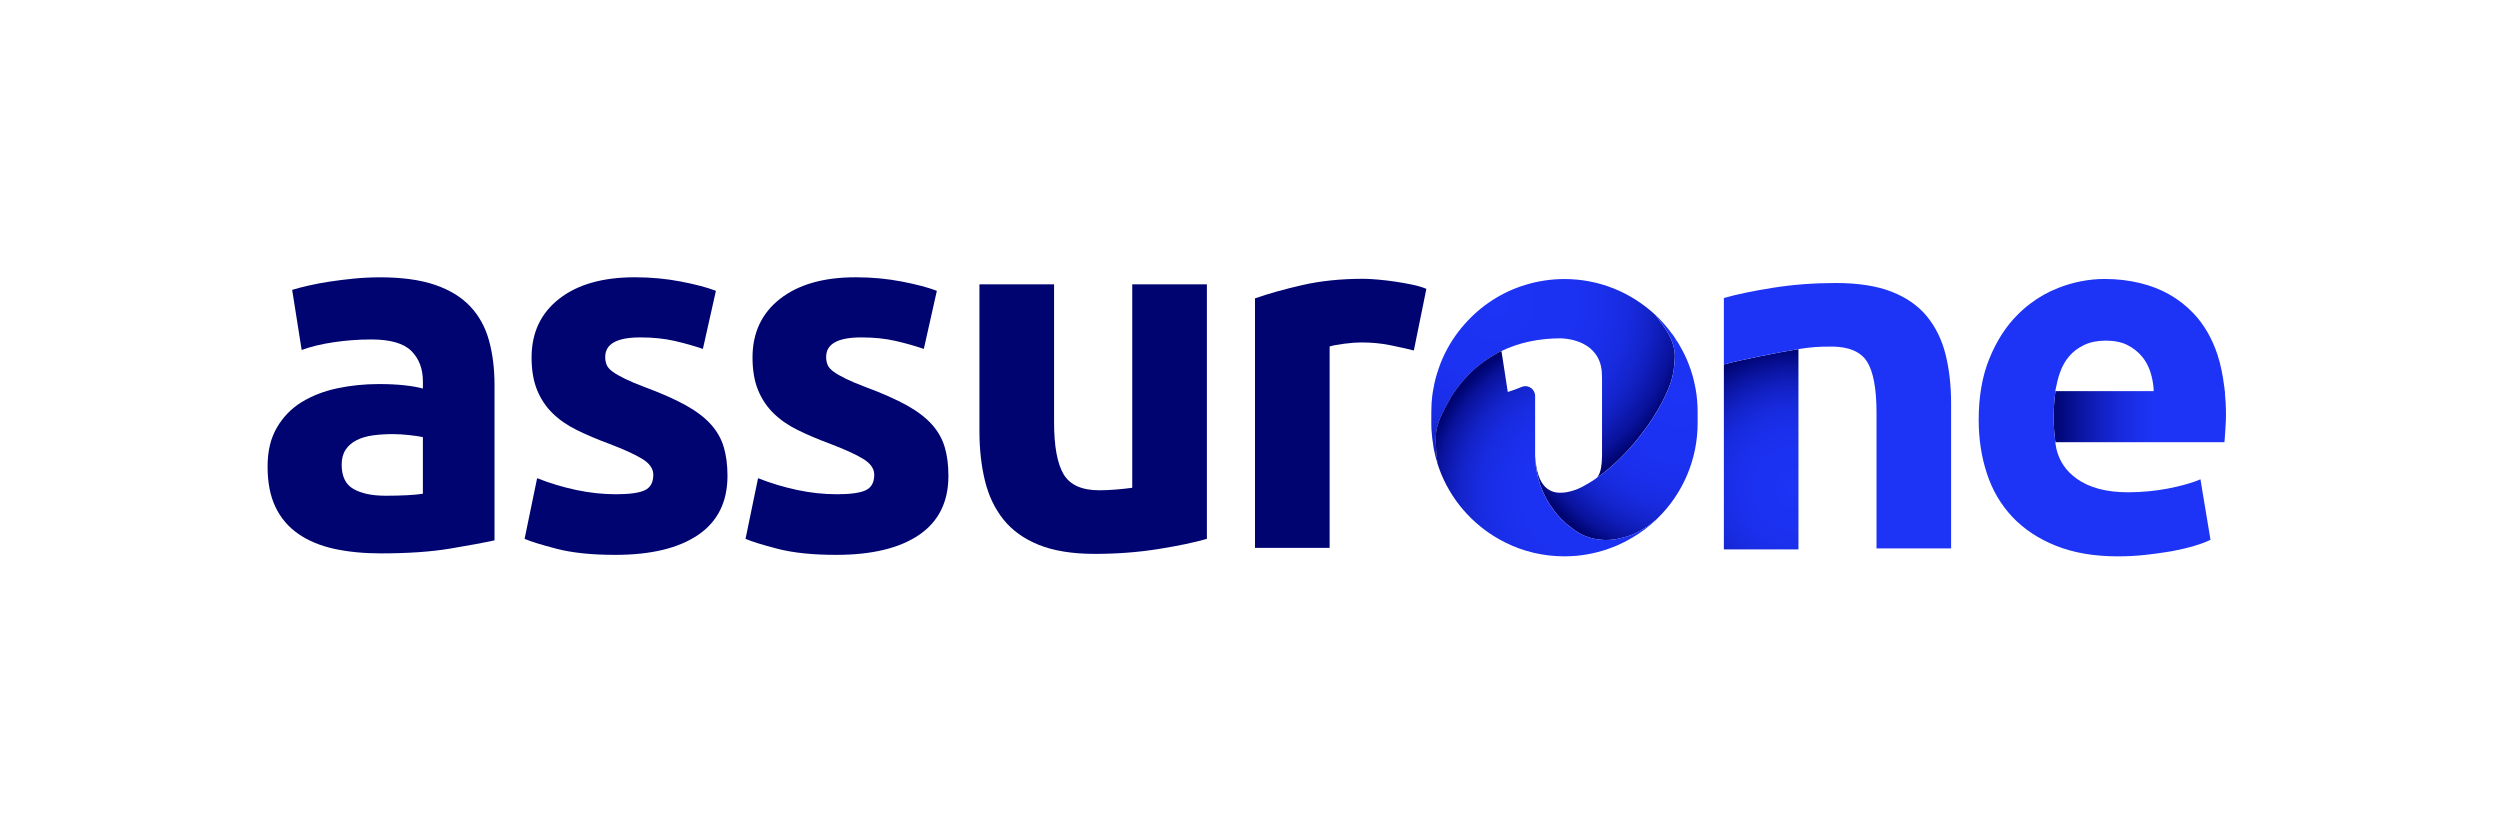
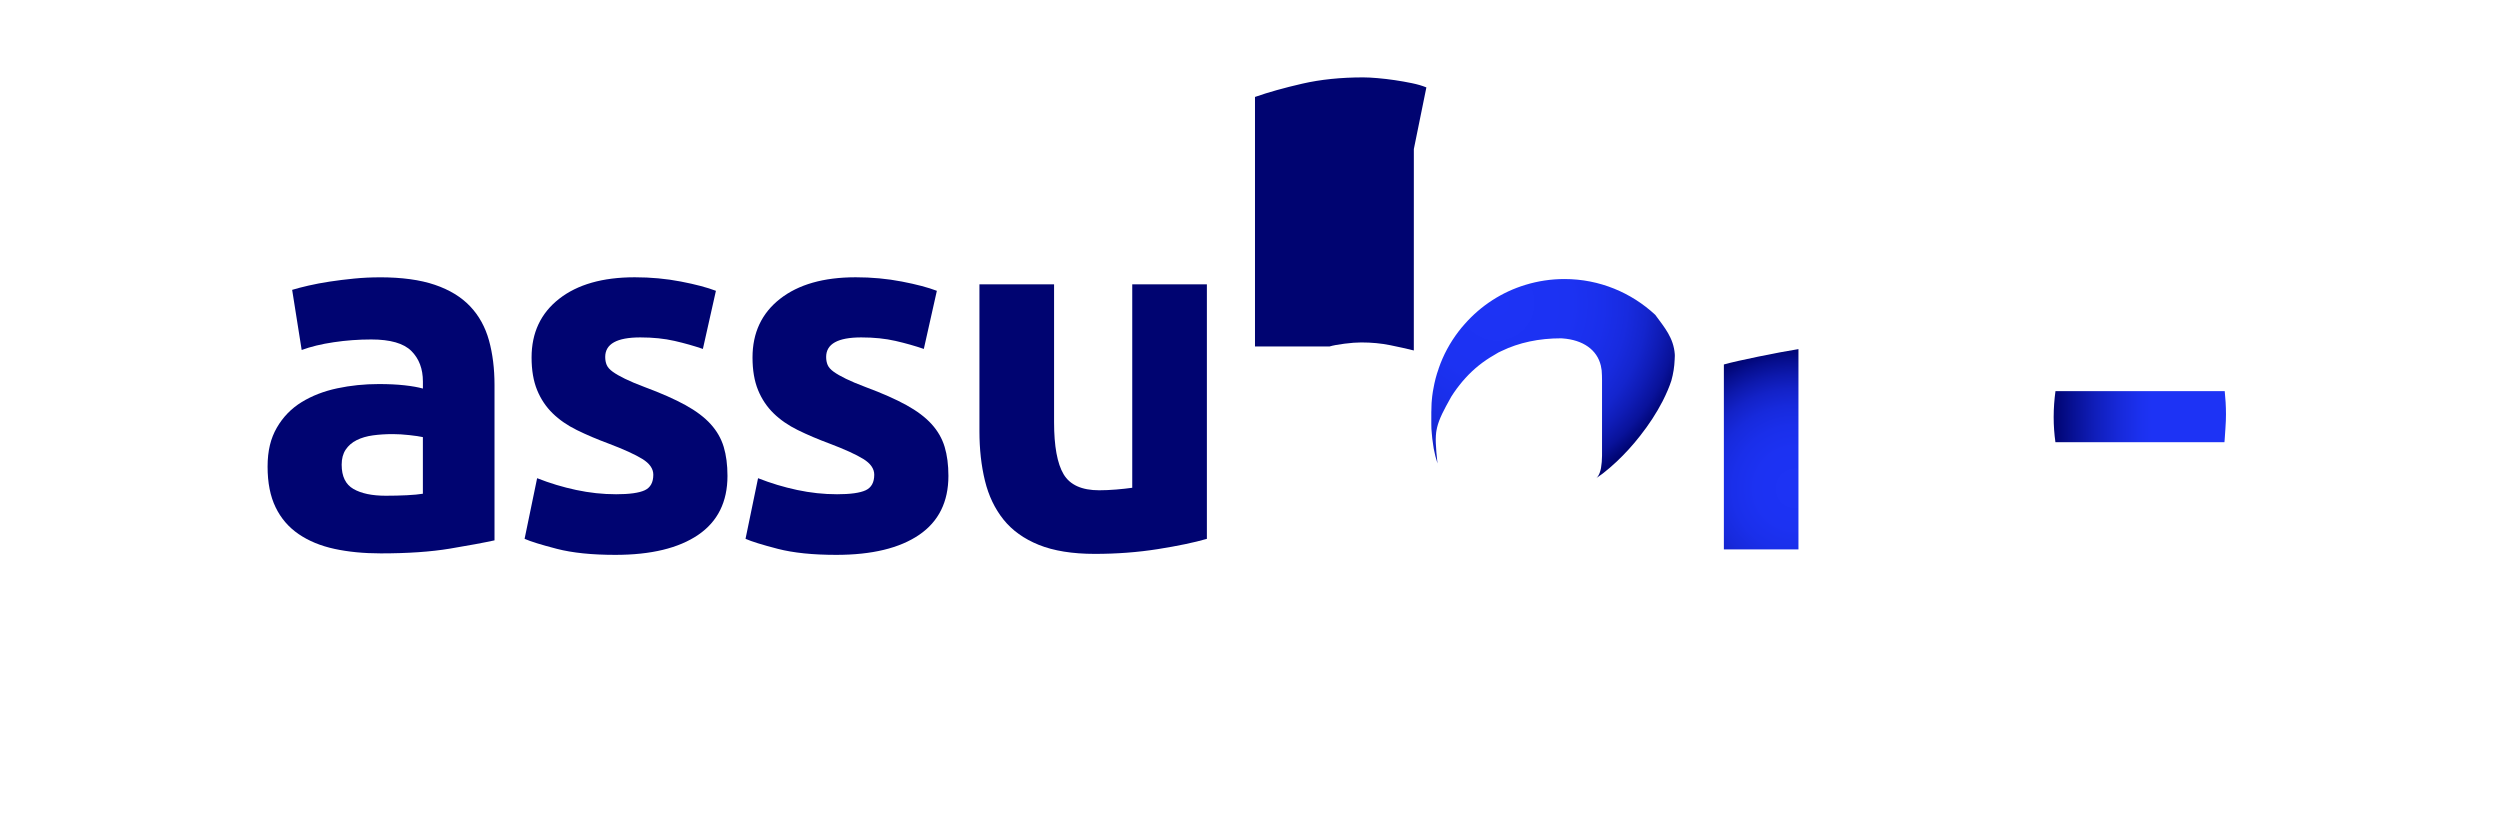
<svg xmlns="http://www.w3.org/2000/svg" xmlns:xlink="http://www.w3.org/1999/xlink" id="Calque_1" data-name="Calque 1" viewBox="0 0 897.66 301.07">
  <defs>
    <style>
      .cls-1 {
        fill: url(#Dégradé_sans_nom_219);
      }

      .cls-1, .cls-2, .cls-3, .cls-4, .cls-5, .cls-6, .cls-7, .cls-8, .cls-9 {
        stroke-width: 0px;
      }

      .cls-2 {
        fill: url(#Dégradé_sans_nom_219-2);
      }

      .cls-3 {
        fill: url(#Dégradé_sans_nom_15);
      }

      .cls-4 {
        fill: #000471;
      }

      .cls-6 {
        fill: none;
      }

      .cls-7 {
        fill: #1d33f5;
      }

      .cls-8 {
        fill: url(#Dégradé_sans_nom_215);
      }

      .cls-9 {
        fill: url(#Dégradé_sans_nom_14);
      }
    </style>
    <radialGradient id="Dégradé_sans_nom_14" data-name="Dégradé sans nom 14" cx="644.75" cy="175.39" fx="644.75" fy="175.39" r="51.29" gradientUnits="userSpaceOnUse">
      <stop offset="0" stop-color="#1d33f5" />
      <stop offset=".28" stop-color="#1c32f2" />
      <stop offset=".44" stop-color="#1a2fea" />
      <stop offset=".58" stop-color="#172adc" />
      <stop offset=".7" stop-color="#1322c7" />
      <stop offset=".8" stop-color="#0d19ad" />
      <stop offset=".9" stop-color="#060e8e" />
      <stop offset=".98" stop-color="#000471" />
    </radialGradient>
    <radialGradient id="Dégradé_sans_nom_215" data-name="Dégradé sans nom 215" cx="537.48" cy="108.86" fx="537.48" fy="108.86" r="70.86" gradientUnits="userSpaceOnUse">
      <stop offset="0" stop-color="#1d33f5" />
      <stop offset=".38" stop-color="#1c32f2" />
      <stop offset=".54" stop-color="#1a2feb" />
      <stop offset=".66" stop-color="#182bdf" />
      <stop offset=".76" stop-color="#1425cd" />
      <stop offset=".84" stop-color="#0f1cb6" />
      <stop offset=".92" stop-color="#09129a" />
      <stop offset=".98" stop-color="#010779" />
      <stop offset="1" stop-color="#000471" />
    </radialGradient>
    <radialGradient id="Dégradé_sans_nom_219" data-name="Dégradé sans nom 219" cx="603.38" cy="141.65" fx="603.38" fy="141.65" r="61" gradientUnits="userSpaceOnUse">
      <stop offset="0" stop-color="#1d33f5" />
      <stop offset=".38" stop-color="#1c32f2" />
      <stop offset=".54" stop-color="#1a2feb" />
      <stop offset=".66" stop-color="#182bdf" />
      <stop offset=".76" stop-color="#1425cd" />
      <stop offset=".84" stop-color="#0f1cb6" />
      <stop offset=".92" stop-color="#09129a" />
      <stop offset=".98" stop-color="#010779" />
      <stop offset="1" stop-color="#000471" />
    </radialGradient>
    <radialGradient id="Dégradé_sans_nom_219-2" data-name="Dégradé sans nom 219" cx="570.59" cy="178.05" fx="570.59" fy="178.05" r="59.96" xlink:href="#Dégradé_sans_nom_219" />
    <linearGradient id="Dégradé_sans_nom_15" data-name="Dégradé sans nom 15" x1="737.39" y1="149.62" x2="799.27" y2="149.62" gradientUnits="userSpaceOnUse">
      <stop offset="0" stop-color="#000471" />
      <stop offset=".09" stop-color="#060e8d" />
      <stop offset=".24" stop-color="#101eba" />
      <stop offset=".38" stop-color="#1729da" />
      <stop offset=".49" stop-color="#1b30ed" />
      <stop offset=".57" stop-color="#1d33f5" />
    </linearGradient>
  </defs>
  <path class="cls-6" d="m738.62,159.78c-.05-.33-.07-.67-.11-1h-.04c.04.34.11.67.16,1Z" />
  <path class="cls-6" d="m738.64,159.93c.07.45.16.9.26,1.34-.08-.45-.19-.88-.26-1.34Z" />
  <path class="cls-5" d="m738.62,159.78s.02.1.02.15c0-.05-.02-.1-.02-.15Z" />
  <g>
    <path class="cls-9" d="m618.98,130.87v66.41h26.78v-71.93c-7.19,1.14-22.23,4.2-26.78,5.52Z" />
-     <path class="cls-7" d="m698.6,127.33c-1.32-5.27-3.54-9.82-6.65-13.66-3.12-3.83-7.34-6.8-12.67-8.9-5.33-2.09-12.02-3.15-20.04-3.15s-15.46.57-22.65,1.71c-7.19,1.14-13.06,2.37-17.61,3.68v23.85c4.55-1.32,19.59-4.38,26.78-5.52,4.8-.76,8.16-.92,11-.88.28,0,.58-.02.86-.02.99,0,1.91.06,2.8.15,4.71.48,8.04,2.22,9.96,5.24,2.27,3.6,3.41,9.71,3.41,18.33v48.76h26.78v-52c0-6.47-.66-12.34-1.98-17.61Z" />
  </g>
  <g>
    <path class="cls-4" d="m136.36,99.57c7.92,0,14.51.9,19.79,2.7,5.28,1.8,9.5,4.38,12.68,7.74,3.18,3.36,5.42,7.44,6.75,12.23,1.32,4.8,1.98,10.14,1.98,16.01v55.77c-3.84.84-9.17,1.83-16.01,2.97-6.83,1.14-15.11,1.71-24.82,1.71-6.12,0-11.67-.54-16.64-1.62-4.98-1.08-9.26-2.85-12.86-5.31-3.6-2.46-6.36-5.67-8.27-9.62-1.92-3.96-2.88-8.81-2.88-14.57s1.11-10.19,3.33-14.03c2.22-3.84,5.19-6.89,8.91-9.17,3.72-2.28,7.97-3.93,12.77-4.95,4.79-1.02,9.77-1.53,14.93-1.53,3.48,0,6.57.15,9.26.45,2.7.3,4.88.69,6.57,1.17v-2.52c0-4.56-1.38-8.21-4.14-10.97-2.76-2.76-7.56-4.14-14.39-4.14-4.56,0-9.06.33-13.49.99-4.44.66-8.28,1.59-11.51,2.79l-3.42-21.59c1.56-.48,3.51-.99,5.85-1.53,2.34-.54,4.89-1.02,7.65-1.44,2.76-.42,5.67-.78,8.72-1.08,3.06-.3,6.14-.45,9.26-.45Zm2.16,78.43c2.64,0,5.16-.06,7.56-.18,2.4-.12,4.32-.3,5.76-.54v-20.33c-1.08-.24-2.7-.48-4.86-.72-2.16-.24-4.14-.36-5.94-.36-2.52,0-4.89.15-7.11.45-2.22.3-4.17.87-5.85,1.71-1.68.84-3,1.98-3.96,3.42-.96,1.44-1.44,3.24-1.44,5.4,0,4.2,1.41,7.1,4.23,8.72,2.82,1.62,6.68,2.43,11.6,2.43Z" />
    <path class="cls-4" d="m221.09,177.47c4.91,0,8.39-.48,10.43-1.44,2.04-.96,3.06-2.82,3.06-5.58,0-2.16-1.32-4.05-3.96-5.67-2.64-1.62-6.66-3.45-12.05-5.49-4.2-1.56-8-3.18-11.42-4.86-3.42-1.68-6.33-3.69-8.72-6.03-2.4-2.34-4.26-5.13-5.58-8.36-1.32-3.24-1.98-7.13-1.98-11.69,0-8.87,3.3-15.89,9.89-21.05,6.59-5.16,15.65-7.74,27.16-7.74,5.76,0,11.27.51,16.55,1.53,5.28,1.02,9.47,2.13,12.59,3.33l-4.68,20.87c-3.12-1.08-6.51-2.04-10.16-2.88-3.66-.84-7.77-1.26-12.32-1.26-8.4,0-12.59,2.34-12.59,7.02,0,1.08.18,2.04.54,2.88.36.84,1.08,1.65,2.16,2.43,1.08.78,2.55,1.63,4.41,2.53,1.86.91,4.23,1.91,7.11,2.99,5.87,2.18,10.73,4.33,14.57,6.44,3.84,2.12,6.86,4.4,9.08,6.85,2.22,2.45,3.78,5.18,4.68,8.17.9,2.99,1.35,6.46,1.35,10.41,0,9.34-3.51,16.4-10.52,21.18-7.02,4.78-16.94,7.18-29.77,7.18-8.4,0-15.38-.72-20.96-2.16-5.58-1.44-9.44-2.64-11.6-3.6l4.5-21.77c4.56,1.8,9.23,3.21,14.03,4.23,4.79,1.02,9.53,1.53,14.21,1.53Z" />
    <path class="cls-4" d="m300.42,177.47c4.91,0,8.39-.48,10.43-1.44,2.04-.96,3.06-2.82,3.06-5.58,0-2.16-1.32-4.05-3.96-5.67-2.64-1.62-6.66-3.45-12.05-5.49-4.2-1.56-8-3.18-11.42-4.86-3.42-1.68-6.33-3.69-8.72-6.03-2.4-2.34-4.26-5.13-5.58-8.36-1.32-3.24-1.98-7.13-1.98-11.69,0-8.87,3.3-15.89,9.89-21.05,6.59-5.16,15.65-7.74,27.16-7.74,5.76,0,11.27.51,16.55,1.53,5.28,1.02,9.47,2.13,12.59,3.33l-4.68,20.87c-3.12-1.08-6.51-2.04-10.16-2.88-3.66-.84-7.77-1.26-12.32-1.26-8.4,0-12.59,2.34-12.59,7.02,0,1.08.18,2.04.54,2.88.36.84,1.08,1.65,2.16,2.43,1.08.78,2.55,1.63,4.41,2.53,1.86.91,4.23,1.91,7.11,2.99,5.87,2.18,10.73,4.33,14.57,6.44,3.84,2.12,6.86,4.4,9.08,6.85,2.22,2.45,3.78,5.18,4.68,8.17.9,2.99,1.35,6.46,1.35,10.41,0,9.34-3.51,16.4-10.52,21.18-7.02,4.78-16.94,7.18-29.77,7.18-8.4,0-15.38-.72-20.96-2.16-5.58-1.44-9.44-2.64-11.6-3.6l4.5-21.77c4.56,1.8,9.23,3.21,14.03,4.23,4.79,1.02,9.53,1.53,14.21,1.53Z" />
    <path class="cls-4" d="m433.36,193.48c-4.56,1.32-10.43,2.55-17.63,3.69-7.2,1.14-14.75,1.71-22.67,1.71s-14.72-1.08-20.06-3.24c-5.34-2.16-9.56-5.19-12.68-9.08-3.12-3.9-5.34-8.54-6.66-13.94-1.32-5.4-1.98-11.33-1.98-17.81v-52.71h26.8v49.47c0,8.63,1.14,14.87,3.42,18.71,2.28,3.84,6.54,5.76,12.77,5.76,1.92,0,3.96-.09,6.12-.27,2.16-.18,4.07-.39,5.76-.63v-73.04h26.8v91.39Z" />
-     <path class="cls-4" d="m507.65,125.84c-2.4-.6-5.22-1.23-8.46-1.89-3.24-.66-6.72-.99-10.43-.99-1.68,0-3.69.15-6.03.45-2.34.3-4.11.63-5.31.99v72.32h-26.8v-89.59c4.79-1.68,10.46-3.27,17-4.77,6.54-1.5,13.82-2.25,21.86-2.25,1.44,0,3.18.09,5.22.27,2.04.18,4.08.42,6.12.72,2.04.3,4.07.66,6.12,1.08,2.04.42,3.78.93,5.22,1.53l-4.5,22.13Z" />
+     <path class="cls-4" d="m507.65,125.84c-2.4-.6-5.22-1.23-8.46-1.89-3.24-.66-6.72-.99-10.43-.99-1.68,0-3.69.15-6.03.45-2.34.3-4.11.63-5.31.99h-26.8v-89.59c4.79-1.68,10.46-3.27,17-4.77,6.54-1.5,13.82-2.25,21.86-2.25,1.44,0,3.18.09,5.22.27,2.04.18,4.08.42,6.12.72,2.04.3,4.07.66,6.12,1.08,2.04.42,3.78.93,5.22,1.53l-4.5,22.13Z" />
  </g>
  <g>
    <path class="cls-8" d="m601.36,127.88c0,.4,0,.82-.05,1.26-.1,2.56-.5,5.08-1.18,7.5l-.03.11c-.73,2.21-1.74,4.58-3.1,7.27l-.05.1c-2.18,4.21-4.89,8.37-8.03,12.35-2.64,3.39-5.5,6.51-8.46,9.3-1.66,1.56-3.31,2.97-4.92,4.22-.84.63-1.66,1.23-2.47,1.77.23-.15.44-.37.6-.61.53-.71.94-1.76,1.19-3.08.24-1.45.37-2.95.37-4.4v-27.07c0-.58,0-1.19-.03-1.77,0-1.32-.13-2.39-.4-3.55-1.35-5.68-6.38-9.24-13.78-9.77-.02,0-.45-.03-.52-.03-7.9,0-15.09,1.52-21.36,4.56-.26.11-.5.23-.74.35-.11.05-.23.11-.34.16-.13.08-.26.15-.39.23-.45.26-.85.48-1.24.74-3.82,2.18-7.24,4.92-10.24,8.22-.76.82-1.48,1.68-2.16,2.56-.32.39-.61.77-.9,1.16-.74,1-1.42,2-2.03,2.97-.02.02-.02.03-.03.05-.02.02-.02.03-.03.05-1.37,2.43-2.43,4.42-3.26,6.13-.11.24-.21.48-.32.73-.08.18-.16.34-.23.5-.74,1.74-1.21,3.26-1.47,4.82l-.1.68c-.03.24-.06.48-.06.74-.02.03-.02.06-.02.11-.06.9-.08,1.85-.03,2.9.05,1.97.29,4.29.6,7.27-.56-1.73-1.02-3.5-1.35-5.32-.1-.58-.21-1.19-.27-1.81v-.03c-.21-1.16-.32-2.37-.42-3.56-.13-1.13-.18-2.24-.18-3.4v-4.29c0-.29,0-.56.03-.85v-.1c0-.39,0-.77.03-1.16,0-.79.06-1.56.14-2.37.06-.89.18-1.69.31-2.58.02-.11.03-.24.05-.35.06-.37.13-.74.21-1.13.42-2.4,1.02-4.76,1.84-7.01,0-.05.03-.08.03-.15,1.66-4.84,4.09-9.29,7.13-13.27.71-.92,1.45-1.84,2.26-2.72,5.76-6.53,13.27-11.46,21.81-14.04,4.4-1.34,9.09-2.08,13.96-2.08,12.62,0,24.07,4.92,32.6,12.85,0,.02.02.02.02.02,3.3,4.51,6.56,8.22,7,14.11v.05c.02.23.02.45.02.68Z" />
-     <path class="cls-1" d="m608.81,139.57c0-.08-.03-.15-.03-.21-.14-.79-.32-1.56-.5-2.37-.06-.32-.13-.68-.24-.98-.18-.77-.42-1.56-.68-2.34-.1-.31-.21-.6-.27-.92-.23-.64-.45-1.29-.71-1.92-.82-2.14-1.81-4.21-2.95-6.19v-.02c-.18-.34-.37-.68-.58-1.02-.24-.42-.48-.84-.81-1.26-.42-.74-.92-1.45-1.42-2.16t-.02-.03c-.21-.26-.42-.55-.61-.77-.36-.53-.77-1.03-1.19-1.56-.05,0-.05-.03-.05-.03-.98-1.23-2.05-2.43-3.21-3.6-.31-.32-.63-.63-.98-.95l-.03-.03c-.06-.05-.11-.11-.18-.16,3.3,4.51,6.56,8.22,7,14.11v.05c.02.23.02.45.02.68,0,.4,0,.82-.05,1.26-.1,2.56-.5,5.08-1.18,7.5l-.03.11c-.73,2.21-1.74,4.58-3.1,7.27l-.05.1c-2.18,4.21-4.89,8.37-8.03,12.35-2.64,3.39-5.5,6.51-8.46,9.3-1.66,1.56-3.31,2.97-4.92,4.22-.84.63-1.66,1.23-2.47,1.77-.02.02-.02.03-.03.03l-.5.34v.02c-.4.29-.85.58-1.32.85h-.03l-.18.11-.23.13-.02.05c-.29.18-.6.35-.95.55-2.47,1.52-4.8,2.45-7.27,2.87-.35.08-.73.11-1.21.15-.39.03-.76.06-1.21.06-4.26-.06-7.03-2.79-8.22-8.08l-.03-.15-.02-.03c-.02-.06-.03-.19-.03-.19l-.03-.13c-.16-.69-.26-1.48-.35-2.31-.08-.6-.15-1.23-.18-1.89,0,.68.03,1.34.1,2.02.18,2.24.61,4.5,1.31,6.76.19.68.31,1.02.36,1.21.08.21.14.4.23.61.03.1.06.18.11.27.05.13.1.27.18.45.02.05.03.1.05.15.02.05.05.08.06.13.08.19.16.42.26.64.06.11.11.23.16.35.13.27.26.56.4.85.32.71.68,1.4,1,1.98.13.21.26.44.4.64,0,.02.02.03.03.05.02.02.03.05.05.06v.03s.03.06.05.08c.18.29.37.6.56.87.03.05.08.11.13.19l.08.08.1.15c1.14,1.76,2.48,3.42,3.97,4.9,1.19,1.18,2.22,2.06,3.24,2.76l.39.32.32.24c.11.1.24.19.36.29l.16.05.21.19c.19.18.35.27.53.35l.11.05.21.15c.74.47,1.55.9,2.47,1.32.11.03.37.11.37.11l.19.06.02.03c.4.16.81.32,1.22.45.42.15.85.26,1.29.35.31.08.61.15.94.19h.18l.16.06c.27.03.56.08.84.15.52.05,1.03.1,1.52.11h.02c.1,0,.21.02.32.02.05.02.11.02.16.02h.53c.37,0,.74-.02,1.11-.03.27-.02.53-.03.79-.05.21-.02.42-.03.61-.06.37-.05.73-.1,1.1-.16.19-.02.37-.06.56-.1.14-.03.27-.05.42-.1.23-.05.47-.1.71-.15.06-.02.13-.03.19-.05.02,0,.05,0,.06-.02,1.08-.23,2.18-.55,3.34-.98,2.8-1.08,5.88-2.84,9.32-5.76.03-.03.05-.06.08-.08,4.63-4.43,8.34-9.8,10.88-15.82,0,0,.03,0,.03-.05,2.4-5.71,3.74-11.99,3.74-18.59v-3.95c0-2.85-.24-5.69-.74-8.43Zm-7.4-17.96c.16.35.34.74.45,1.16-.15-.39-.29-.77-.45-1.16Z" />
-     <path class="cls-2" d="m594.81,186.48c-2.68,2.55-5.63,4.79-8.85,6.66,0,.02-.02.02-.02.02h-.06c-1.71,1.05-3.47,1.93-5.29,2.72-.31.11-.58.24-.89.37h-.02c-.36.13-.69.27-1.05.4-.74.29-1.48.56-2.23.82h-.03c-2.02.63-4.13,1.16-6.29,1.55-1.27.24-2.53.39-3.84.53-1.48.13-3.02.21-4.53.21-7.69,0-14.96-1.81-21.38-5.05-10.24-5.13-18.38-13.8-22.8-24.43-.52-1.26-.98-2.55-1.4-3.85v-.03c-.31-2.98-.55-5.3-.6-7.27-.05-1.05-.03-2,.03-2.9,0-.05,0-.08.02-.11.02-.26.03-.5.06-.74l.1-.68c.26-1.56.73-3.08,1.47-4.82.06-.16.15-.32.23-.5.11-.24.21-.48.32-.73.82-1.71,1.89-3.69,3.26-6.13.02-.02.02-.03.03-.05.02-.02.02-.03.03-.05.61-.97,1.29-1.97,2.03-2.97.29-.39.58-.77.9-1.16.68-.89,1.4-1.74,2.16-2.56,3-3.31,6.42-6.05,10.24-8.22.39-.26.79-.48,1.24-.74.13-.08.26-.15.39-.23.11-.05.23-.11.34-.16.24-.13.48-.24.74-.35l2.1,13.56.18,1.16c.52-.16,1.03-.32,1.55-.52.82-.27,2.05-.71,3.35-1.27.45-.19.94-.31,1.4-.31.73,0,1.4.23,1.98.64.92.58,1.53,1.71,1.53,2.9v17.33c-.03,1.37-.03,2.63,0,3.8,0,.26,0,.45.02.64l.02.08v.08c0,.68.03,1.34.1,2.02.18,2.24.61,4.5,1.31,6.76.19.68.31,1.02.36,1.21.08.21.14.4.23.61.03.1.06.18.11.27.05.13.1.27.18.45.02.05.03.1.05.15.1.23.19.48.32.77.05.11.1.23.15.35h.02c.13.27.26.56.4.85.32.71.68,1.4,1,1.98.11.19.21.39.32.55.02.03.05.06.08.1,0,.02.02.03.03.05,0,.03.03.06.05.1.02.03.03.06.05.08.18.29.37.6.56.87.03.05.08.11.13.19l.08.08.1.15c1.14,1.76,2.48,3.42,3.97,4.9,1.19,1.18,2.22,2.06,3.24,2.76l.39.32.32.24c.11.1.24.19.36.29l.16.05.21.19c.19.18.35.27.53.35l.11.05.21.15c.74.47,1.55.9,2.47,1.32.11.03.37.11.37.11l.19.06.02.03c.4.16.81.32,1.22.45.42.15.85.26,1.29.35.31.08.61.15.94.19h.18l.16.06c.27.03.56.08.84.15.52.05,1.03.1,1.52.11h.02c.1,0,.21.02.32.02.05.02.11.02.16.02h.53c.37,0,.74-.02,1.11-.03.27-.02.53-.03.79-.05.21-.02.42-.03.61-.06.37-.05.73-.1,1.1-.16.19-.02.37-.06.56-.1.14-.03.27-.05.42-.1.23-.05.47-.1.71-.15.06-.02.13-.03.19-.05.02,0,.05,0,.06-.02,1.08-.23,2.18-.55,3.34-.98,2.8-1.08,5.88-2.84,9.32-5.76Z" />
  </g>
  <path class="cls-3" d="m799.27,148.72c0,1.56-.06,3.25-.2,5.12-.08,1.51-.18,2.8-.27,4.03-.02.31-.04.63-.08.92h-60.69c-.41-2.93-.63-5.92-.63-9.03,0-3.27.25-6.37.65-9.31h60.77c.27,2.64.45,5.36.45,8.27Z" />
-   <path class="cls-7" d="m798.88,141.11c-.02-.25-.04-.44-.06-.66h0c-.02-.31-.04-.61-.08-.92-.01-.1-.03-.2-.04-.31-.05-.46-.08-.71-.08-.71h-.02c-.5-4.03-1.29-7.81-2.4-11.22-1.96-5.85-4.81-10.79-8.62-14.8-5.16-5.42-11.56-9.01-19.18-10.85-3.87-.94-8.08-1.47-12.65-1.47-5.73,0-11.34,1.11-16.78,3.25-3.64,1.43-7,3.32-10.07,5.69-1.54,1.15-3.01,2.44-4.4,3.85-4.22,4.18-7.59,9.44-10.15,15.72-2.58,6.28-3.87,13.63-3.87,22.02,0,6.92.98,13.41,2.97,19.38,1.96,6.02,5.04,11.18,9.15,15.56,4.16,4.38,9.35,7.82,15.64,10.34,6.3,2.52,13.71,3.79,22.21,3.79,3.36,0,6.71-.18,10.07-.55,2.58-.27,5.04-.63,7.39-1,.65-.12,1.37-.2,2.05-.33,2.93-.55,5.59-1.19,7.98-1.9,2.39-.72,4.34-1.43,5.77-2.17l-2.99-17.97-.61-3.75c-2.35,1.02-5.24,1.9-8.66,2.68-.94.23-1.9.43-2.95.63-4.73.9-9.56,1.35-14.45,1.35-7.68,0-13.8-1.62-18.34-4.85-3.85-2.74-6.26-6.28-7.31-10.64-.08-.43-.16-.88-.25-1.35,0-.04-.02-.08-.02-.14-.04-.33-.12-.65-.14-.98h.04c-.41-2.93-.63-5.92-.63-9.03,0-3.27.25-6.37.65-9.31h-.06c.04-.35.12-.65.18-1,.37-1.92.84-3.85,1.51-5.73.78-2.23,1.88-4.18,3.32-5.85,1.43-1.66,3.23-3.01,5.4-4.03,2.15-1.02,4.73-1.54,7.72-1.54s5.73.53,7.82,1.62c2.09,1.08,3.85,2.46,5.2,4.13h.02c1.37,1.68,2.37,3.58,3.05,5.75.57,1.88.9,3.79,1.08,5.73.02.31-.02.61,0,.92h0v4.12s25.74-1.65,25.57-3.46Z" />
</svg>